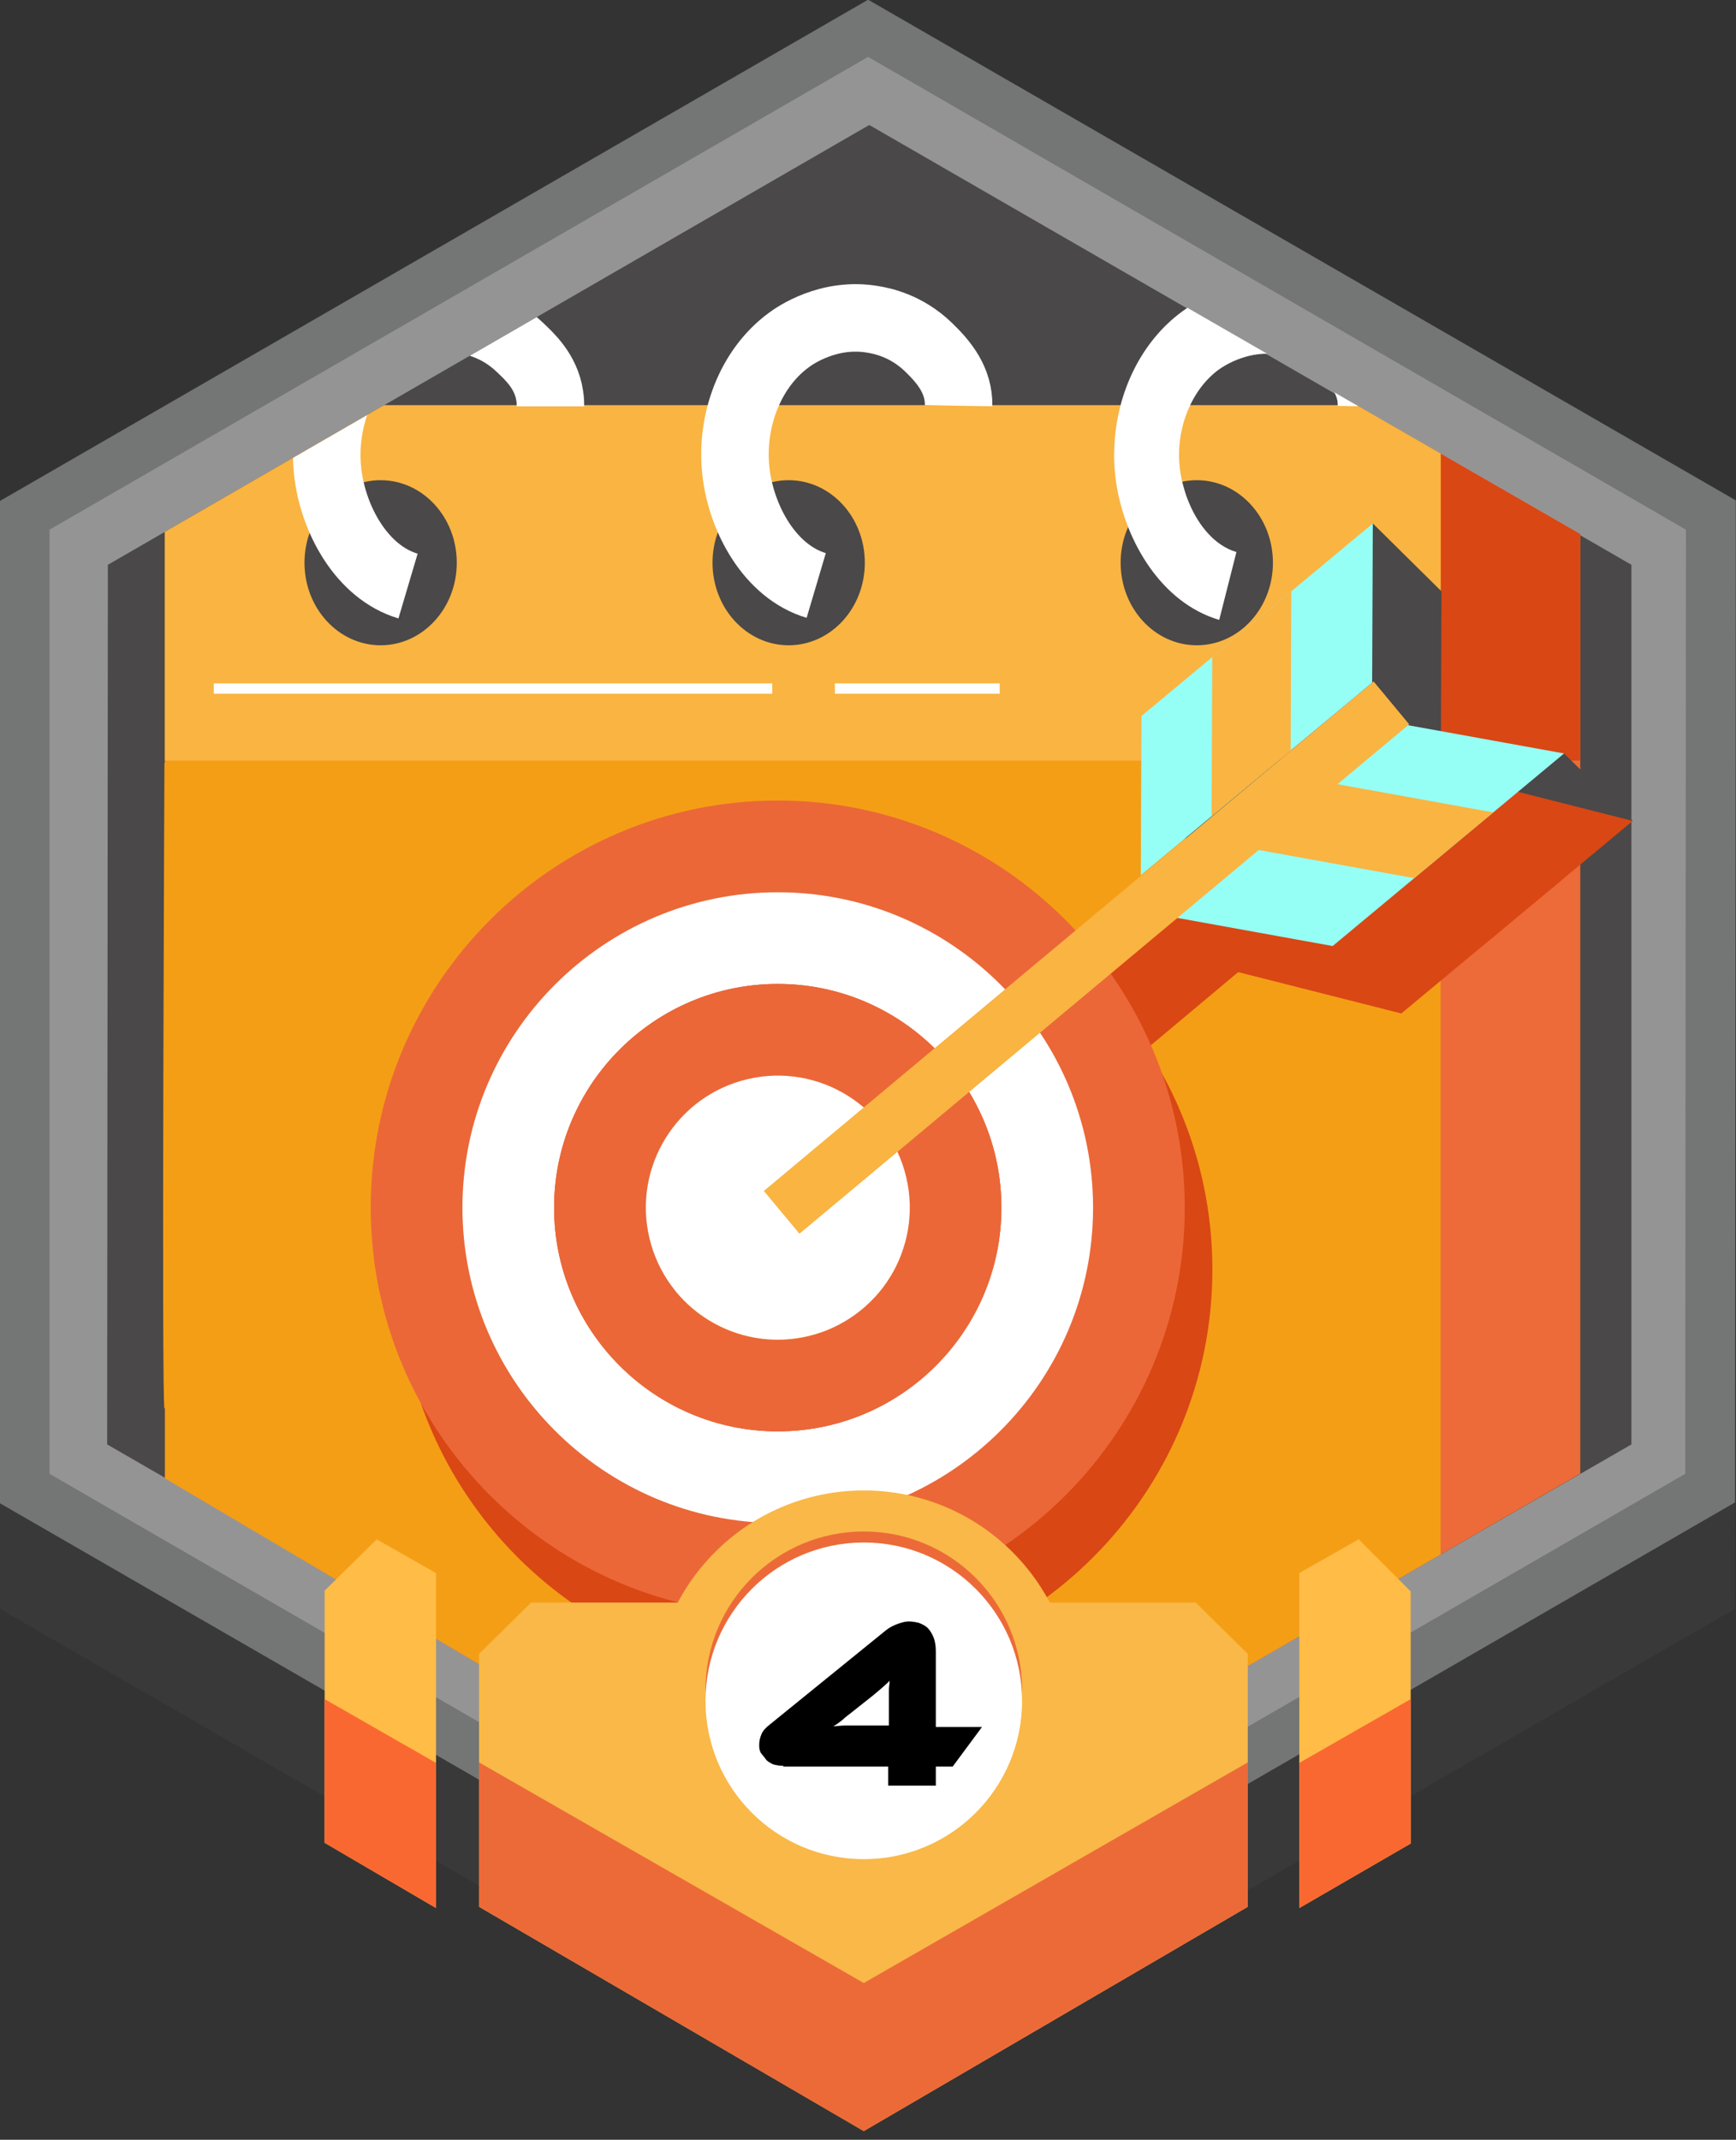
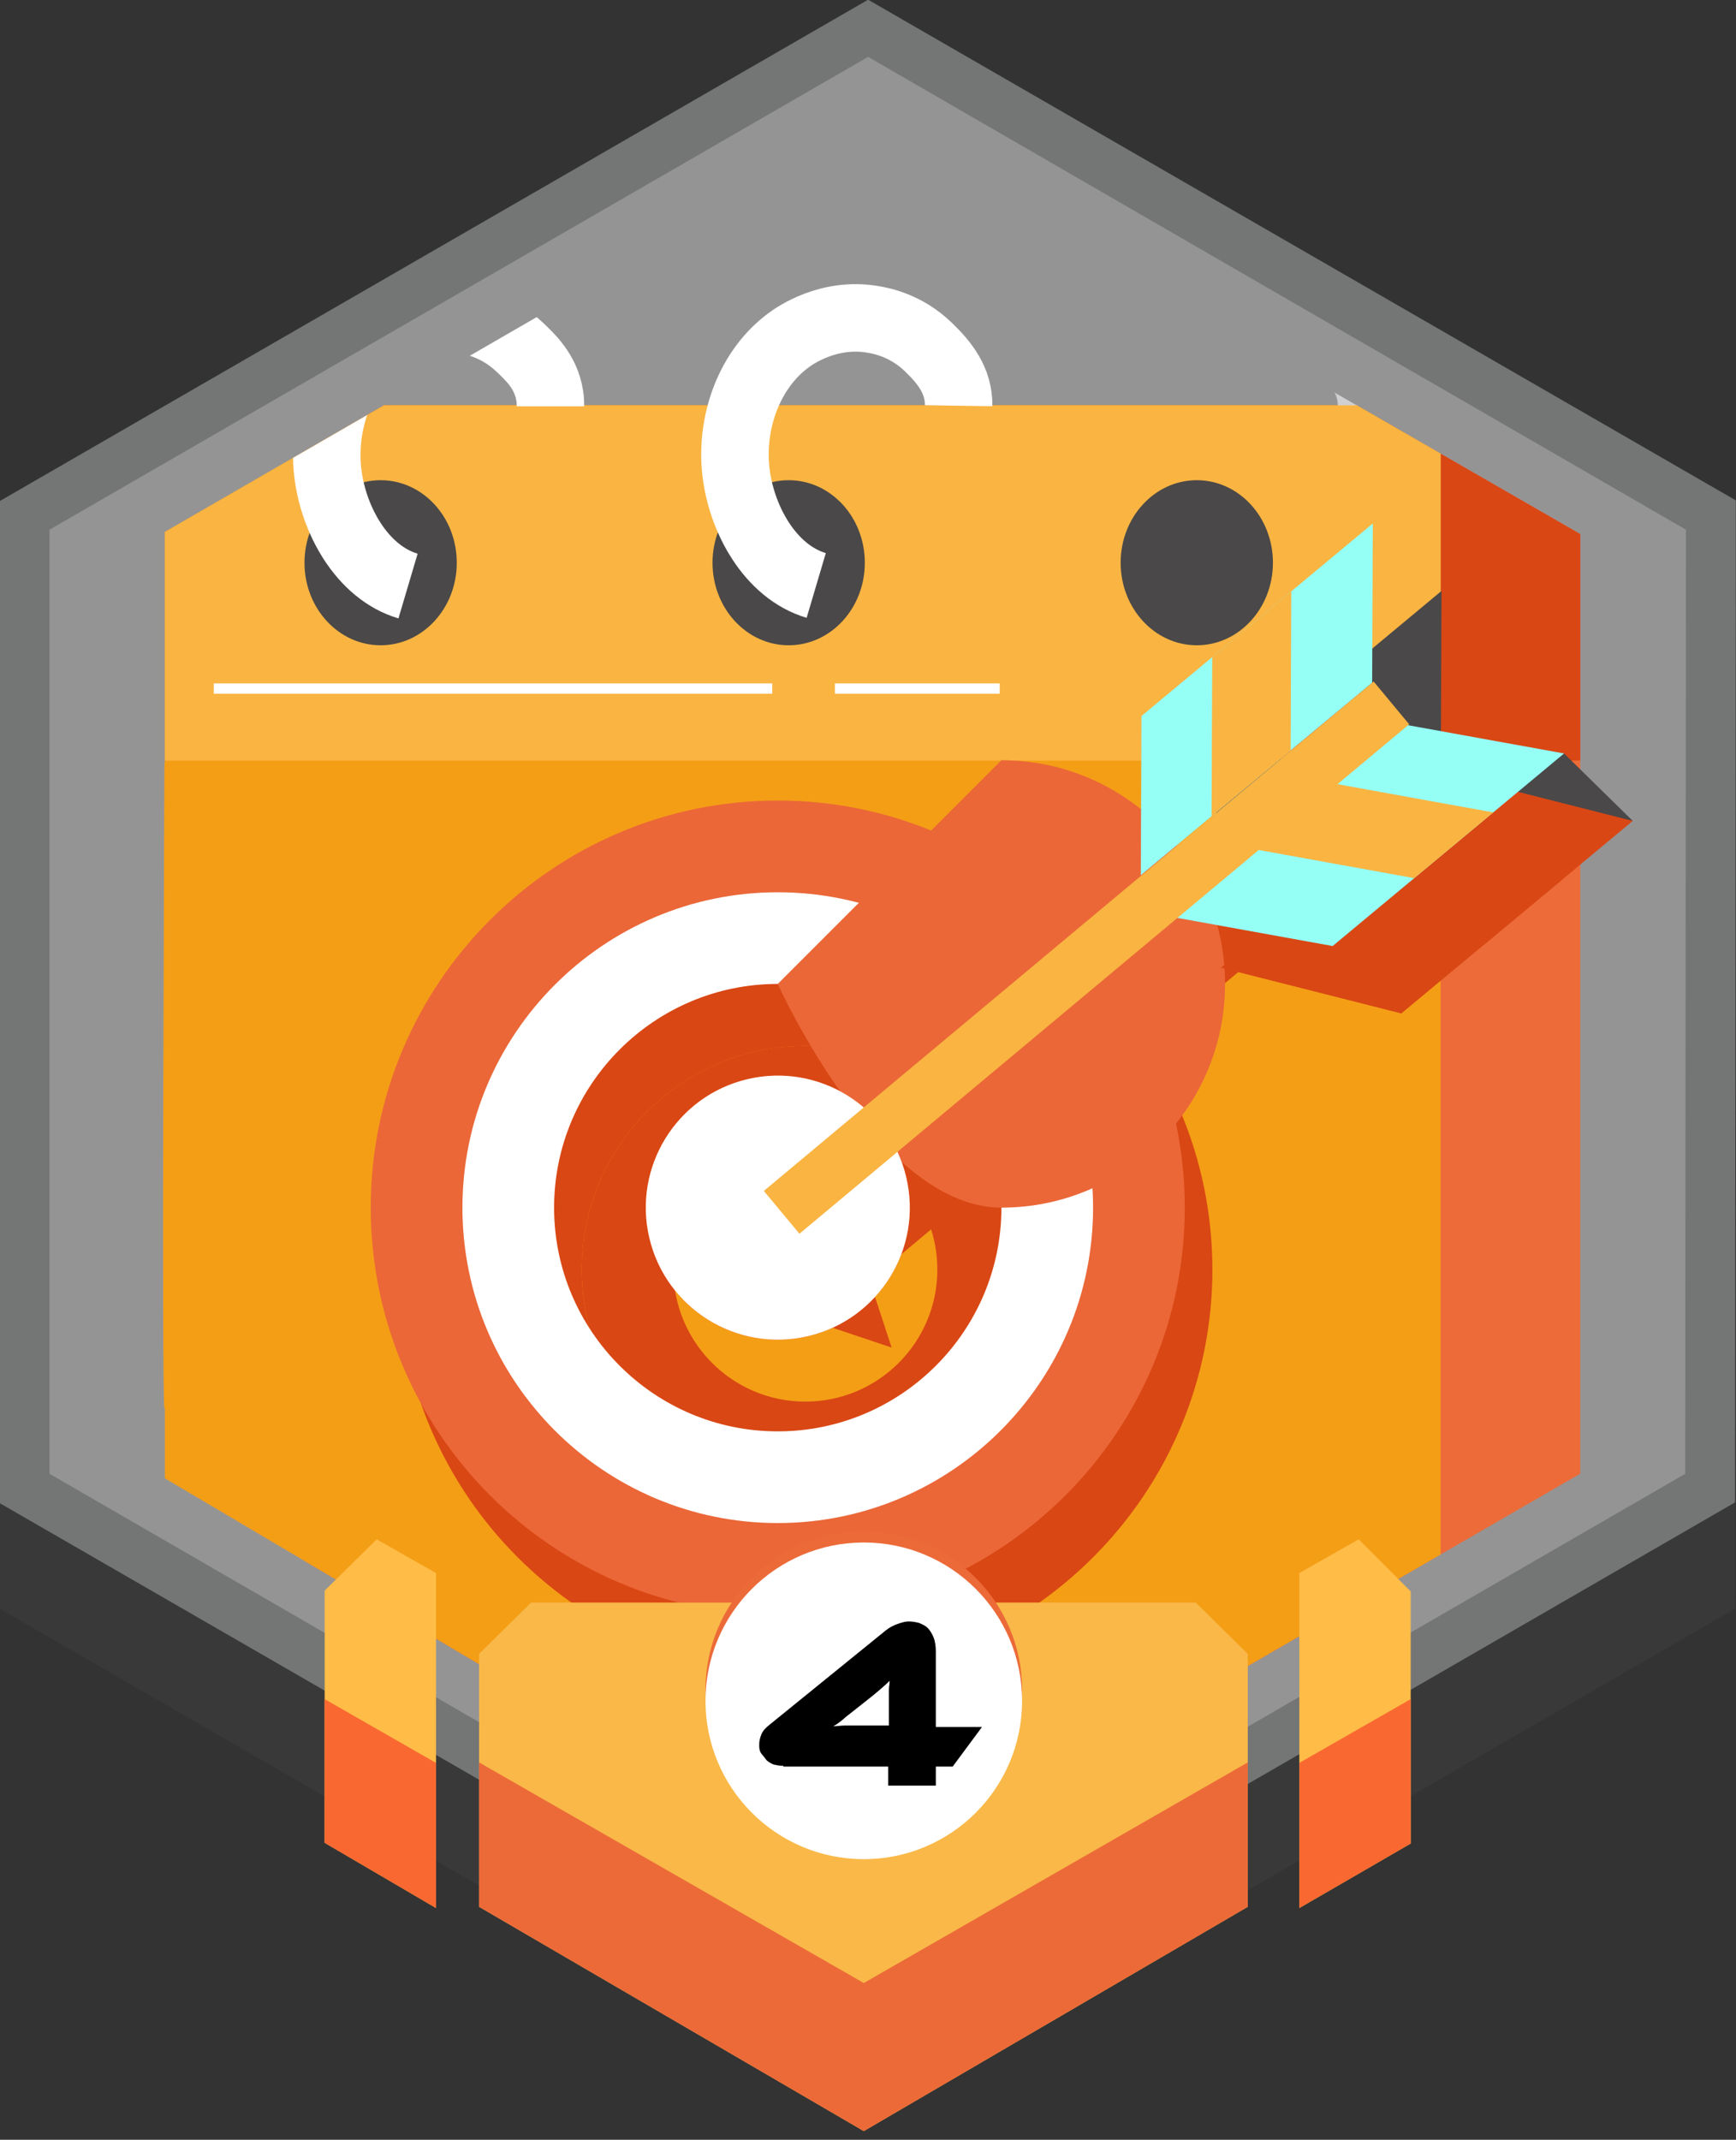
<svg xmlns="http://www.w3.org/2000/svg" viewBox="0 0 236.89 291.91">
  <rect x="0" y="0" width="236.89" height="291.91" fill="#333333" stroke="none" />
  <defs>
    <style>.d{fill:#747575;}.e{fill:#fff;}.f{mix-blend-mode:screen;}.f,.g{fill:#f9b442;}.h{fill:#ec6a38;}.i{fill:#d94714;}.j{isolation:isolate;}.k{fill:#d0d0d2;}.l{fill:#f9b848;}.m{fill:#393939;}.n{fill:#ec6b38;}.o{fill:#4a4848;}.p{stroke-width:9.21px;}.p,.q,.r{fill:none;}.p,.r{stroke:#fff;stroke-miterlimit:10;}.s{fill:#fa6831;}.t{clip-path:url(#c);}.u{fill:#95fff6;}.r{stroke-width:1.41px;}.v{fill:#959495;}.w{fill:#f49e16;}.x{fill:#eb6737;}.y{fill:#ffbc47;}</style>
    <clipPath id="c">
      <polygon points="117.45 257.83 14.19 196.76 15.24 76.76 118.67 17.02 222.63 76.89 222.37 197.15 117.45 257.83" style="fill:none;" />
    </clipPath>
  </defs>
  <g style="isolation:isolate;">
    <g id="a" />
    <g id="b">
      <polygon points="118.36 287.86 -.04 219.46 -.04 82.76 118.46 14.36 236.86 82.76 236.76 219.46 118.36 287.86" style="fill:#393939;" />
      <polygon points="118.36 273.36 -.04 205.06 -.04 68.36 118.46 -.04 236.86 68.26 236.76 204.96 118.36 273.36" style="fill:#747575;" />
      <polygon points="230.06 72.26 229.99 161.62 229.96 201.06 229.86 201.12 118.36 265.56 6.76 201.06 6.76 72.26 118.46 7.76 230.06 72.26" style="fill:#959495;" />
-       <polygon points="118.62 257.05 14.62 197.05 14.72 77.05 118.62 17.05 222.62 77.05 222.62 197.05 118.62 257.05" style="fill:#4a4848;" />
      <g style="clip-path:url(#c);">
        <g>
          <rect x="41.55" y="55.3" width="174.09" height="188.68" style="fill:#ec6b38;" />
          <rect x="22.5" y="55.3" width="174.08" height="188.68" style="fill:#f49e16;" />
          <rect x="196.59" y="55.3" width="19.05" height="48.47" transform="translate(412.23 159.06) rotate(180)" style="fill:#d94714;" />
          <path d="M189.43,55.47l-6.87-.11c0-.21-.01-.42-.04-.61-.22-1.47-1.43-2.62-2.4-3.55l-.21-.21c-2.14-2.05-4.5-2.46-5.27-2.61-.31-.05-.63-.1-.93-.11,1.11-1.47,2.51-2.51,4.06-2.86,4.22-.91,7.98,3.71,8.66,4.54,1.24,1.52,2.29,3.45,3.01,5.52Z" style="fill:#d0d0d2;" />
          <rect x="22.5" y="55.3" width="174.09" height="48.47" style="fill:#f9b442; mix-blend-mode:screen;" />
          <ellipse cx="51.94" cy="76.77" rx="10.39" ry="11.26" style="fill:#4a4848;" />
          <ellipse cx="107.62" cy="76.77" rx="10.39" ry="11.26" style="fill:#4a4848;" />
          <ellipse cx="163.31" cy="76.77" rx="10.39" ry="11.26" style="fill:#4a4848;" />
          <path d="M75.11,55.43c0-.35,0-.85-.1-1.45-.5-3.34-2.82-5.4-4.04-6.57-3.04-2.92-6.33-3.55-7.5-3.75-6.1-1.07-10.78,2.25-11.54,2.82-5.32,3.9-7.95,11.07-7.22,17.83,.71,6.52,4.66,13.77,10.97,15.64" style="fill:none; stroke:#fff; stroke-miterlimit:10; stroke-width:9.21px;" />
          <path d="M130.81,55.35c.05-3.43-1.91-5.88-4.14-8.02-3.04-2.92-6.33-3.55-7.5-3.75-6.1-1.07-10.78,2.25-11.54,2.82-5.32,3.9-7.95,11.07-7.22,17.83,.71,6.52,4.66,13.77,10.97,15.64" style="fill:none; stroke:#fff; stroke-miterlimit:10; stroke-width:9.21px;" />
-           <path d="M191.41,55.51l-1.98-.03-6.87-.11c0-.21-.01-.42-.04-.61-.22-1.47-1.43-2.62-2.4-3.55l-.21-.21c-2.14-2.05-4.5-2.46-5.27-2.61-.31-.05-.63-.1-.93-.11-3.85-.3-6.83,1.73-7.43,2.16-3.73,2.75-5.87,8.09-5.3,13.3,.1,.96,.31,1.97,.6,2.94,.19,.69,.43,1.36,.71,2.01,1.31,3.09,3.53,5.77,6.43,6.62l-2.35,9.26c-7.98-2.37-12.7-10.76-13.97-18.15-.09-.53-.16-1.06-.22-1.57-.15-1.3-.18-2.57-.12-3.84,.28-7.45,3.69-14.45,9.25-18.51,1.58-1.17,7.35-4.88,14.72-3.58,3.78,.66,7.05,2.3,9.74,4.89l.19,.18c1.48,1.42,4.56,4.35,5.28,9.23,.12,.75,.16,1.52,.16,2.29Z" style="fill:#fff;" />
          <line x1="29.17" y1="93.93" x2="105.38" y2="93.93" style="fill:none; stroke:#fff; stroke-miterlimit:10; stroke-width:1.41px;" />
          <line x1="113.93" y1="93.93" x2="136.42" y2="93.93" style="fill:none; stroke:#fff; stroke-miterlimit:10; stroke-width:1.41px;" />
          <path d="M196.52,118.37c-19.9,21.73-62.28,49.15-112.33,63.25-5.61,1.58-35.8,9.89-61.75,10.51-.41-.87,0-88.1,0-88.1H196.52v14.34Z" style="fill:#f49e16;" />
        </g>
      </g>
-       <circle cx="117.97" cy="232.03" r="21.6" style="fill:#fff;" />
      <g>
        <polygon points="59.5 214.6 51.4 210 44.3 217 44.3 251.4 59.5 260.3 59.5 214.6" style="fill:#ffbc47;" />
        <polygon points="59.5 240.5 44.3 231.8 44.3 251.4 59.5 260.3 59.5 240.5" style="fill:#fa6831;" />
      </g>
      <g>
        <polygon points="177.3 214.6 185.4 210 192.5 217.1 192.5 251.5 177.3 260.3 177.3 214.6" style="fill:#ffbc47;" />
        <polygon points="177.3 240.5 192.5 231.8 192.5 251.5 177.3 260.3 177.3 240.5" style="fill:#fa6831;" />
      </g>
      <g>
        <path d="M109.9,117.66c-30.62,0-55.54,24.91-55.54,55.54s24.91,55.54,55.54,55.54,55.54-24.91,55.54-55.54-24.91-55.54-55.54-55.54Zm0,98.56c-23.73,0-43.03-19.3-43.03-43.03s19.3-43.03,43.03-43.03,43.03,19.3,43.03,43.03-19.3,43.03-43.03,43.03Z" style="fill:#d94714;" />
        <path d="M109.9,130.17c-23.73,0-43.03,19.3-43.03,43.03s19.3,43.03,43.03,43.03,43.03-19.3,43.03-43.03-19.3-43.03-43.03-43.03Zm0,73.55c-16.83,0-30.52-13.69-30.52-30.52s13.69-30.52,30.52-30.52,30.52,13.69,30.52,30.52-13.69,30.52-30.52,30.52Z" style="fill:#d94714;" />
        <path d="M109.9,142.67c-16.83,0-30.52,13.69-30.52,30.52s13.69,30.52,30.52,30.52,30.52-13.69,30.52-30.52-13.69-30.52-30.52-30.52Zm0,48.54c-9.95,0-18.01-8.07-18.01-18.01s8.07-18.01,18.01-18.01,18.01,8.07,18.01,18.01-8.07,18.01-18.01,18.01Z" style="fill:#d94714;" />
        <polygon points="189.25 99.62 105.99 169.35 113.84 178.78 197.1 109.05 189.25 99.62" style="fill:#d94714;" />
        <polygon points="113.25 158.19 100.26 176.66 121.67 183.84 113.25 158.19" style="fill:#d94714;" />
        <path d="M106.13,109.21c-30.62,0-55.54,24.91-55.54,55.54s24.91,55.54,55.54,55.54,55.54-24.91,55.54-55.54-24.91-55.54-55.54-55.54Zm0,98.56c-23.73,0-43.03-19.3-43.03-43.03s19.3-43.03,43.03-43.03,43.03,19.3,43.03,43.03-19.3,43.03-43.03,43.03Z" style="fill:#eb6737;" />
        <path d="M106.13,121.72c-23.73,0-43.03,19.3-43.03,43.03s19.3,43.03,43.03,43.03,43.03-19.3,43.03-43.03-19.3-43.03-43.03-43.03Zm0,73.55c-16.83,0-30.52-13.69-30.52-30.52s13.69-30.52,30.52-30.52,30.52,13.69,30.52,30.52-13.69,30.52-30.52,30.52Z" style="fill:#fff;" />
-         <path d="M106.13,134.23c-16.83,0-30.52,13.69-30.52,30.52s13.69,30.52,30.52,30.52,30.52-13.69,30.52-30.52-13.69-30.52-30.52-30.52Zm0,48.54c-9.95,0-18.01-8.07-18.01-18.01s8.07-18.01,18.01-18.01,18.01,8.07,18.01,18.01-8.07,18.01-18.01,18.01Z" style="fill:#eb6737;" />
+         <path d="M106.13,134.23s13.69,30.52,30.52,30.52,30.52-13.69,30.52-30.52-13.69-30.52-30.52-30.52Zm0,48.54c-9.95,0-18.01-8.07-18.01-18.01s8.07-18.01,18.01-18.01,18.01,8.07,18.01,18.01-8.07,18.01-18.01,18.01Z" style="fill:#eb6737;" />
        <circle cx="106.13" cy="164.75" r="18.01" transform="translate(-34.88 28.66) rotate(-13.23)" style="fill:#fff;" />
        <g>
          <polygon points="213.43 102.79 222.8 111.99 195.85 112.58 200.22 104.91 213.43 102.79" style="fill:#4a4848;" />
-           <polygon points="196.66 80.63 187.33 71.41 159.7 117.83 158.48 120.35 166.28 123.63 196.66 80.63" style="fill:#4a4848;" />
          <polygon points="196.62 102.34 169.19 125.89 165.13 106.88 196.7 80.62 196.62 102.34" style="fill:#4a4848;" />
          <polygon points="174.79 98.84 174.7 120.57 185.49 111.6 185.58 89.87 174.79 98.84" style="fill:#d94714;" />
          <polygon points="191.22 138.26 222.8 111.99 198.17 105.75 166.6 132.02 191.22 138.26" style="fill:#d94714;" />
          <polygon points="191.77 116.17 213.14 120.03 202.35 129 180.98 125.14 191.77 116.17" style="fill:#d94714;" />
          <polygon points="181.85 129.06 213.43 102.79 192.06 98.92 160.48 125.19 181.85 129.06" style="fill:#95fff6;" />
          <polygon points="182.39 106.96 203.76 110.83 192.98 119.8 171.61 115.93 182.39 106.96" style="fill:#f9b442; mix-blend-mode:screen;" />
          <polygon points="187.44 92.97 104.23 162.47 109.09 168.31 192.29 98.81 187.44 92.97" style="fill:#f9b442;" />
          <polygon points="187.24 93.13 155.67 119.4 155.76 97.68 187.33 71.41 187.24 93.13" style="fill:#95fff6;" />
          <polygon points="165.42 89.64 165.33 111.36 176.12 102.39 176.2 80.67 165.42 89.64" style="fill:#f9b442; mix-blend-mode:screen;" />
        </g>
      </g>
      <g>
        <polygon points="163.17 218.63 117.87 218.63 72.47 218.63 65.37 225.63 65.37 260.13 117.87 290.73 170.27 260.13 170.27 225.63 163.17 218.63" style="fill:#f9b848;" />
        <polygon points="117.87 270.53 65.37 240.43 65.37 260.13 117.87 290.73 170.27 260.13 170.27 240.43 117.87 270.53" style="fill:#ec6a38;" />
-         <circle cx="117.87" cy="232.03" r="28.7" style="fill:#f9b848;" />
        <circle cx="117.87" cy="230.53" r="21.6" style="fill:#ec6a38;" />
        <circle cx="117.87" cy="232.03" r="21.6" style="fill:#fff;" />
      </g>
      <path d="M106.9,240.9c-.5,0-1-.1-1.4-.2-.4-.2-.8-.4-1-.7s-.5-.6-.7-.9c-.2-.4-.2-.7-.2-1.1,0-.5,.1-.9,.3-1.4,.2-.5,.6-.9,1.1-1.3l15.9-12.9c.5-.4,1.1-.7,1.7-.9s1-.3,1.4-.3c.5,0,1,.1,1.4,.2,.5,.2,.9,.4,1.2,.7s.6,.8,.8,1.3c.2,.5,.3,1.2,.3,1.9v10.3h6.3l-4,5.4h-2.3v2.6h-6.5v-2.6h-14.3v-.1Zm14.4-8.7v-1.7c0-.4,.1-.8,.1-1.2-.5,.5-1.3,1.2-2.4,2.1l-2.4,1.9c-.6,.5-1.2,.9-1.6,1.3-.5,.4-.9,.7-1.3,.9,.5,0,1-.1,1.6-.1h6v-3.2Z" />
    </g>
  </g>
</svg>